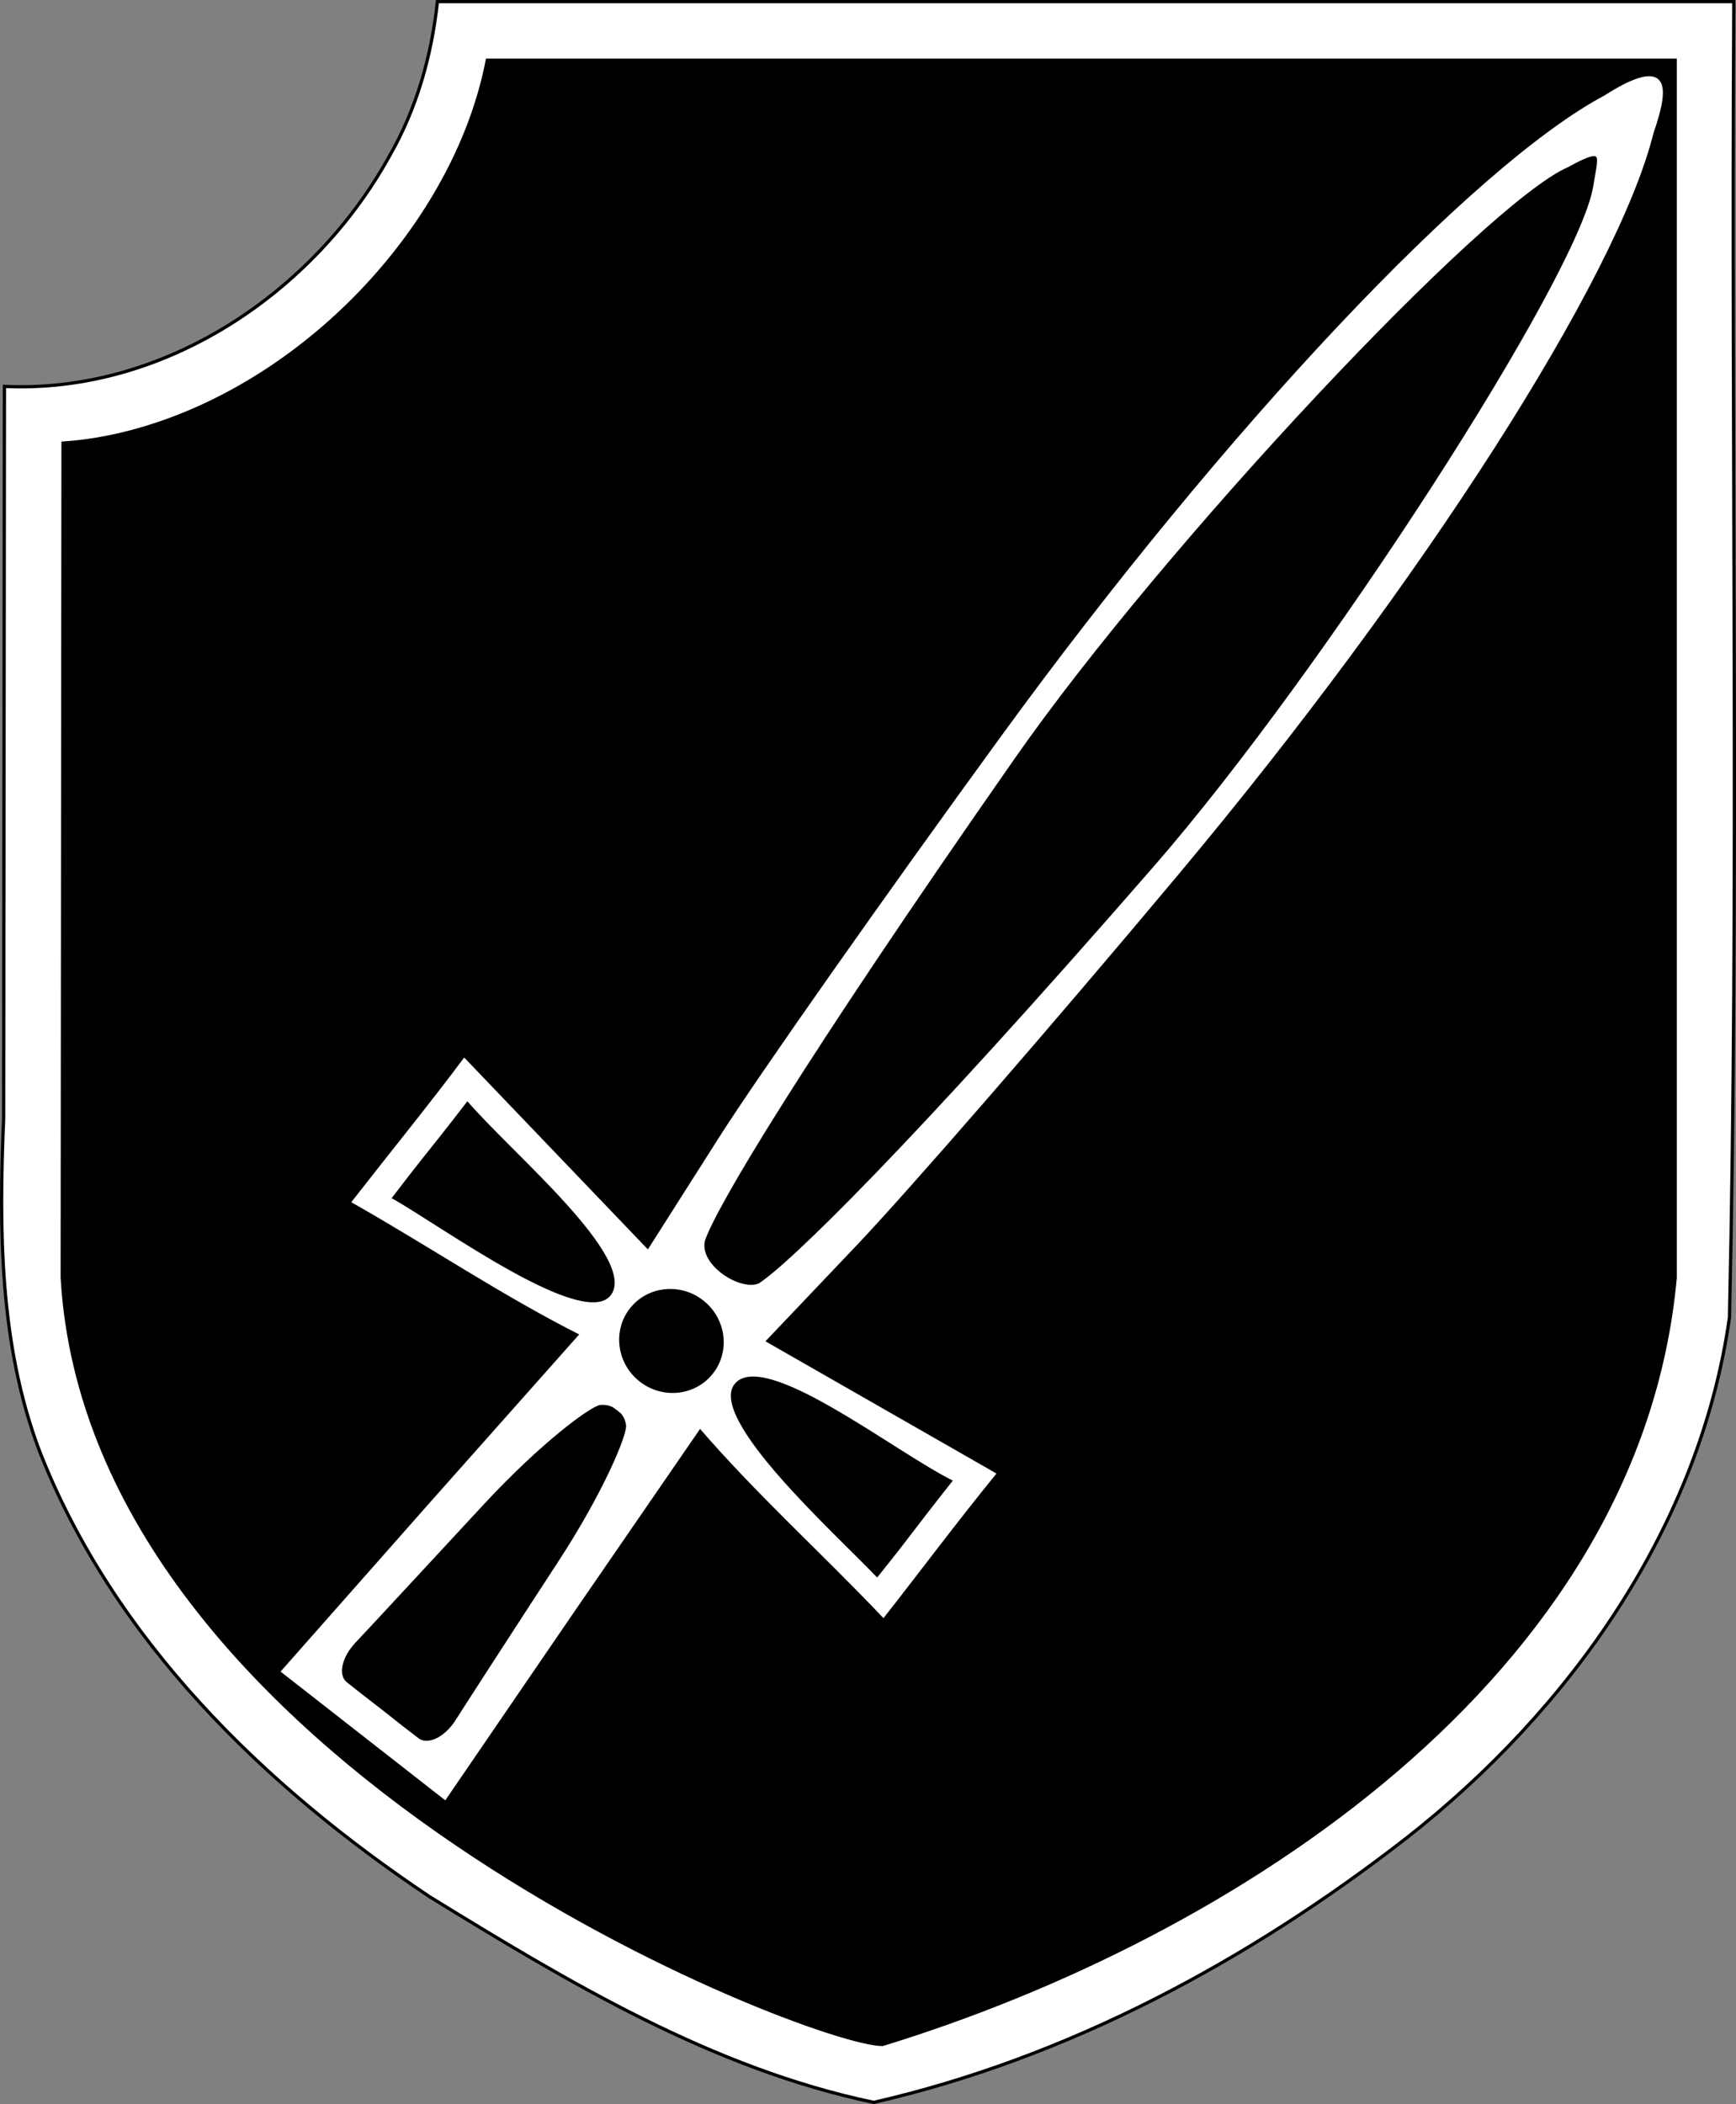
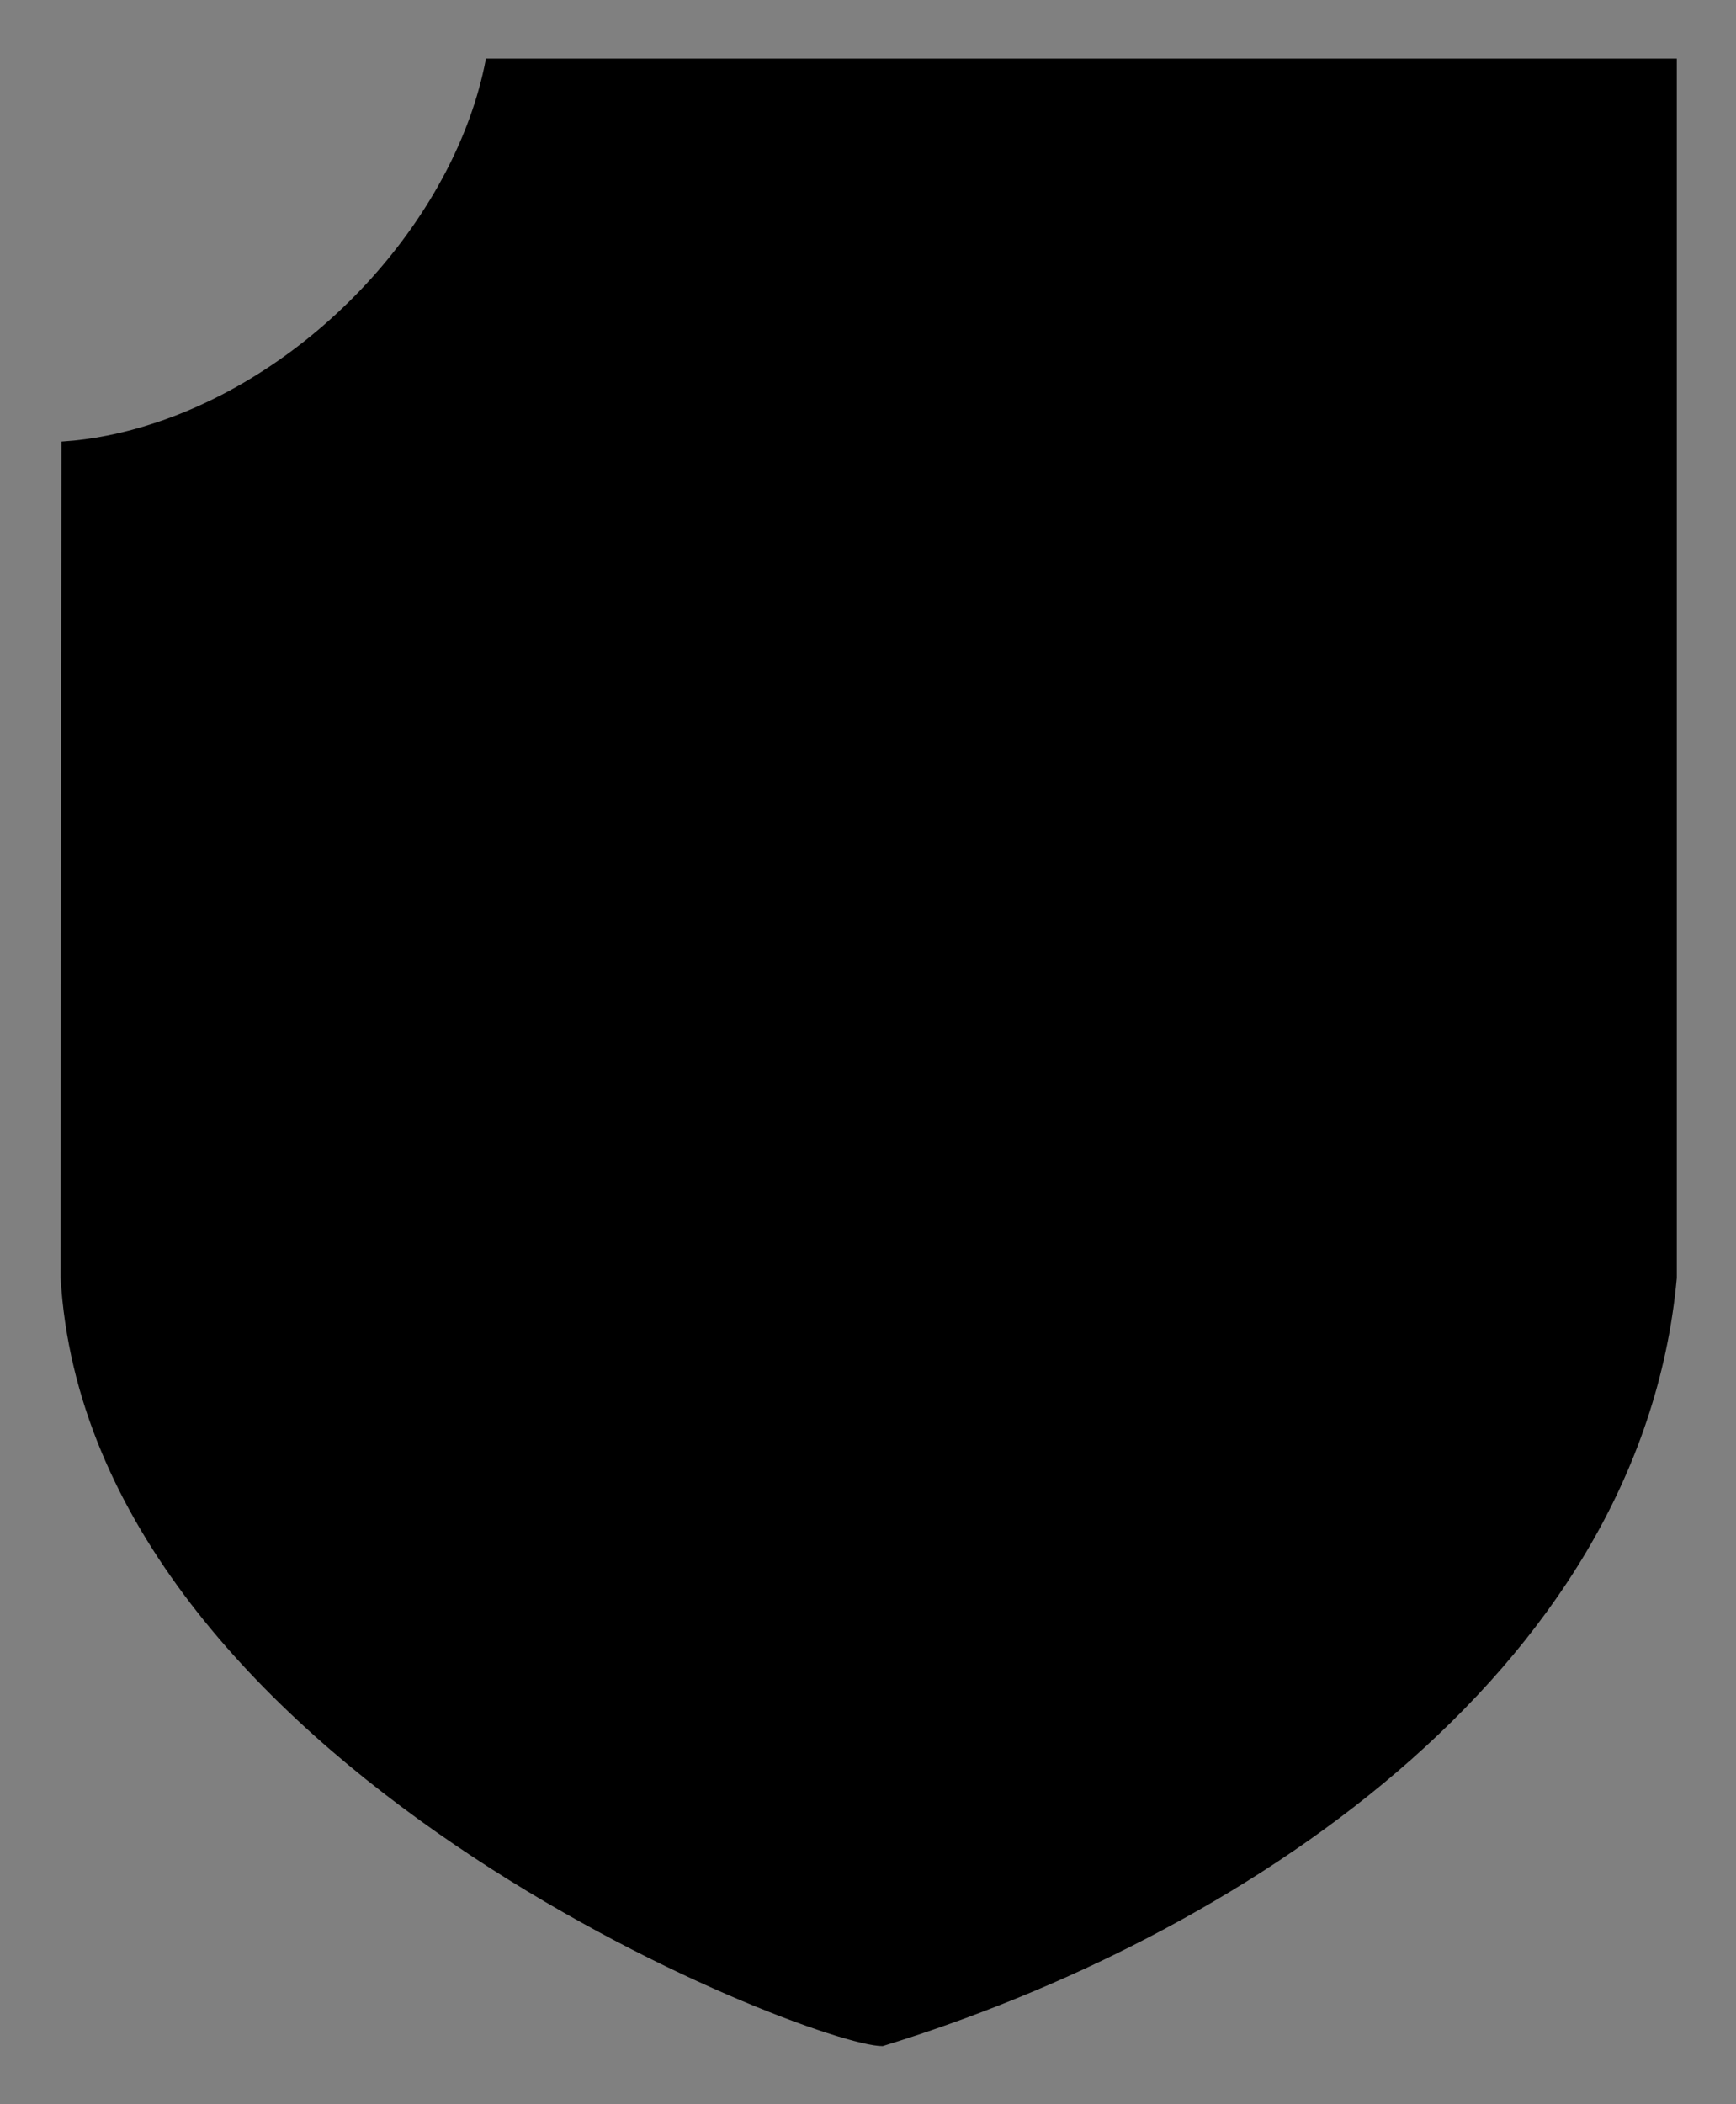
<svg xmlns="http://www.w3.org/2000/svg" xmlns:ns1="http://sodipodi.sourceforge.net/DTD/sodipodi-0.dtd" xmlns:ns2="http://www.inkscape.org/namespaces/inkscape" id="svg2" ns1:version="0.32" ns2:version="0.46" width="533.099" height="645.906" version="1.0" ns1:docname="18th_SS_Division_Logo.svg" ns2:output_extension="org.inkscape.output.svg.inkscape">
  <rect width="100%" height="100%" fill="#808080" stroke="none" />
  <defs id="defs5">
    <ns2:perspective ns1:type="inkscape:persp3d" ns2:vp_x="0 : 526.18109 : 1" ns2:vp_y="0 : 1000 : 0" ns2:vp_z="744.09448 : 526.18109 : 1" ns2:persp3d-origin="372.04724 : 350.78739 : 1" id="perspective9" />
    <ns2:perspective ns1:type="inkscape:persp3d" ns2:vp_x="0 : 526.18109 : 1" ns2:vp_y="0 : 1000 : 0" ns2:vp_z="744.09448 : 526.18109 : 1" ns2:persp3d-origin="372.04724 : 350.78739 : 1" id="perspective2628" />
    <ns2:perspective ns1:type="inkscape:persp3d" ns2:vp_x="0 : 526.18109 : 1" ns2:vp_y="0 : 1000 : 0" ns2:vp_z="744.09448 : 526.18109 : 1" ns2:persp3d-origin="372.04724 : 350.78739 : 1" id="perspective2548" />
    <ns2:perspective ns1:type="inkscape:persp3d" ns2:vp_x="0 : 526.18109 : 1" ns2:vp_y="0 : 1000 : 0" ns2:vp_z="744.09448 : 526.18109 : 1" ns2:persp3d-origin="372.04724 : 350.78739 : 1" id="perspective2466" />
    <ns2:perspective ns1:type="inkscape:persp3d" ns2:vp_x="0 : 526.18109 : 1" ns2:vp_y="0 : 1000 : 0" ns2:vp_z="744.09448 : 526.18109 : 1" ns2:persp3d-origin="372.04724 : 350.78739 : 1" id="perspective2519" />
    <ns2:perspective ns1:type="inkscape:persp3d" ns2:vp_x="0 : 526.18109 : 1" ns2:vp_y="0 : 1000 : 0" ns2:vp_z="744.09448 : 526.18109 : 1" ns2:persp3d-origin="372.04724 : 350.78739 : 1" id="perspective2435" />
    <ns2:perspective ns1:type="inkscape:persp3d" ns2:vp_x="0 : 526.18109 : 1" ns2:vp_y="0 : 1000 : 0" ns2:vp_z="744.09448 : 526.18109 : 1" ns2:persp3d-origin="372.04724 : 350.78739 : 1" id="perspective2472" />
    <ns2:perspective id="perspective11" ns2:persp3d-origin="273 : 219.33333 : 1" ns2:vp_z="546 : 329 : 1" ns2:vp_y="0 : 1000 : 0" ns2:vp_x="0 : 329 : 1" ns1:type="inkscape:persp3d" />
    <ns2:perspective id="perspective2588" ns2:persp3d-origin="372.04724 : 350.78739 : 1" ns2:vp_z="744.09448 : 526.18109 : 1" ns2:vp_y="0 : 1000 : 0" ns2:vp_x="0 : 526.18109 : 1" ns1:type="inkscape:persp3d" />
    <ns2:perspective id="perspective2704" ns2:persp3d-origin="372.04724 : 350.78739 : 1" ns2:vp_z="744.09448 : 526.18109 : 1" ns2:vp_y="0 : 1000 : 0" ns2:vp_x="0 : 526.18109 : 1" ns1:type="inkscape:persp3d" />
    <ns2:perspective id="perspective2444" ns2:persp3d-origin="372.04724 : 350.78739 : 1" ns2:vp_z="744.09448 : 526.18109 : 1" ns2:vp_y="0 : 1000 : 0" ns2:vp_x="0 : 526.18109 : 1" ns1:type="inkscape:persp3d" />
    <ns2:perspective id="perspective2612" ns2:persp3d-origin="372.04724 : 350.78739 : 1" ns2:vp_z="744.09448 : 526.18109 : 1" ns2:vp_y="0 : 1000 : 0" ns2:vp_x="0 : 526.18109 : 1" ns1:type="inkscape:persp3d" />
    <ns2:perspective id="perspective3432" ns2:persp3d-origin="372.04724 : 350.78739 : 1" ns2:vp_z="744.09448 : 526.18109 : 1" ns2:vp_y="0 : 1000 : 0" ns2:vp_x="0 : 526.18109 : 1" ns1:type="inkscape:persp3d" />
  </defs>
  <ns1:namedview ns2:window-height="934" ns2:window-width="1280" ns2:pageshadow="2" ns2:pageopacity="0.0" guidetolerance="10.0" gridtolerance="10.0" objecttolerance="10.0" borderopacity="1.0" bordercolor="#666666" pagecolor="#ffffff" id="base" showgrid="false" ns2:zoom="0.1570593" ns2:cx="480.0103" ns2:cy="56.544491" ns2:window-x="-4" ns2:window-y="-4" ns2:current-layer="svg2" />
  <g id="g3438">
    <g transform="translate(526.701, 217.434)" id="g2750">
      <g id="g2491">
-         <path id="path2308" d="M 5.72,-214.934 C 4.91,-80.953 7.333,53.079 4.395,187.026 C -4.704,251.252 -44.554,307.461 -94.75,346.782 C -143.108,384.367 -198.434,414.226 -258.374,427.973 C -307.988,417.595 -352.052,391.11 -394.706,364.887 C -445.639,330.869 -491.988,285.797 -514.62,227.876 C -526.832,195.469 -527.034,160.149 -525.586,125.91 C -525.506,51.004 -525.419,-23.902 -525.343,-98.809 C -476.355,-96.554 -430.371,-127.491 -407.155,-169.434 C -398.754,-184.007 -394.164,-200.272 -392.374,-216.934 C -259.676,-216.934 -126.978,-216.934 5.72,-216.934 L 5.72,-215.934 L 5.72,-214.934 z" style="fill: rgb(255, 255, 255); fill-opacity: 1; fill-rule: evenodd; stroke: rgb(0, 0, 0); stroke-width: 1px; stroke-linecap: butt; stroke-linejoin: miter; stroke-opacity: 1;" />
        <path id="rect2245" d="M -12.28,-198.934 L -12.28,174.848 C -23.432,297.099 -148.25,377.257 -255.718,410.191 C -277.792,410.191 -499.012,324.198 -507.593,174.754 L -507.343,-81.402 C -498.284,-81.991 -488.733,-83.88 -478.843,-87.152 C -428.325,-103.866 -386.187,-151.448 -377.061,-198.934 L -12.28,-198.934 z" style="fill: rgb(0, 0, 0); fill-rule: evenodd; stroke: rgb(0, 0, 0); stroke-width: 1px; stroke-linecap: butt; stroke-linejoin: miter; stroke-opacity: 1;" />
      </g>
    </g>
-     <path ns1:nodetypes="ccsccccccccccccccccsccccsccscccsccccsccssscccsssscsssssc" style="fill:#ffffff;stroke:#ffffff;stroke-width:1.04;stroke-opacity:1" d="M 508.65,24.524 C 506.486,22.999 501.704,24.186 493.004,29.735 C 452.55,51.271 376.592,131.989 308.097,225.972 C 272.471,274.855 233.292,330.478 221.153,349.601 L 199.035,384.392 L 142.597,325.454 C 131.608,340.122 119.903,354.446 108.647,368.908 C 132.121,382.202 154.572,397.359 178.696,409.499 L 132.729,461.235 L 86.912,513.089 L 111.17,532.041 L 111.619,532.392 L 136.625,551.929 L 175.704,494.812 L 214.933,437.811 C 232.549,458.281 252.687,476.399 271.265,495.959 C 282.575,481.538 293.641,466.716 305.215,452.505 L 234.224,411.885 L 262.631,382.007 C 278.249,365.602 322.892,314.248 361.704,267.855 C 436.325,178.657 496.119,85.312 507.229,40.849 C 509.922,32.965 511.432,26.483 508.65,24.524 z M 490.625,47.904 C 491.454,49.07 490.564,52.246 489.752,57.354 C 485.187,85.143 406.69,206.612 354.784,266.218 C 279.164,353.054 242.407,388.624 233.29,394.432 C 227.496,397.128 214.098,388.882 215.953,380.788 C 219.383,370.537 245.397,326.672 311.359,232.291 C 356.637,167.506 455.508,61.955 481.367,50.802 C 487.245,47.58 489.795,46.737 490.625,47.904 z M 143.513,337.244 C 156.845,353.093 196.929,385.995 187.995,397.898 C 179.441,409.294 135.913,377.194 119.509,367.969 C 132.709,350.675 128.492,356.701 143.513,337.244 z M 293.403,454.351 C 278.159,473.634 282.986,468.084 269.398,485.076 C 256.479,471.391 216.218,435.584 225.206,424.528 C 234.595,412.979 274.8,445.25 293.403,454.351 z M 216.247,398.782 C 223.521,404.465 224.918,414.846 219.365,421.953 C 213.812,429.06 203.402,430.216 196.129,424.533 C 188.855,418.85 187.458,408.47 193.011,401.363 C 198.563,394.255 208.973,393.1 216.247,398.782 z M 189.243,432.112 C 189.975,432.607 190.242,432.881 190.291,432.931 C 191.324,433.613 192.407,435.035 192.777,437.465 C 193.233,440.456 185.804,458.312 171.915,479.599 C 158.027,500.886 143.797,522.895 140.294,528.406 C 136.79,533.917 131.283,536.4 128.186,534.026 C 125.21,531.745 122.513,529.674 117.106,525.369 C 116.861,525.182 116.888,525.196 116.656,525.018 C 111.248,520.871 109.102,519.159 106.175,516.829 C 103.122,514.399 104.349,508.571 108.848,503.838 C 113.348,499.106 131.111,479.857 148.406,461.232 C 165.701,442.606 181.229,431.078 184.242,430.797 C 186.598,430.576 188.308,431.31 189.243,432.112 z" id="path2388" />
  </g>
</svg>